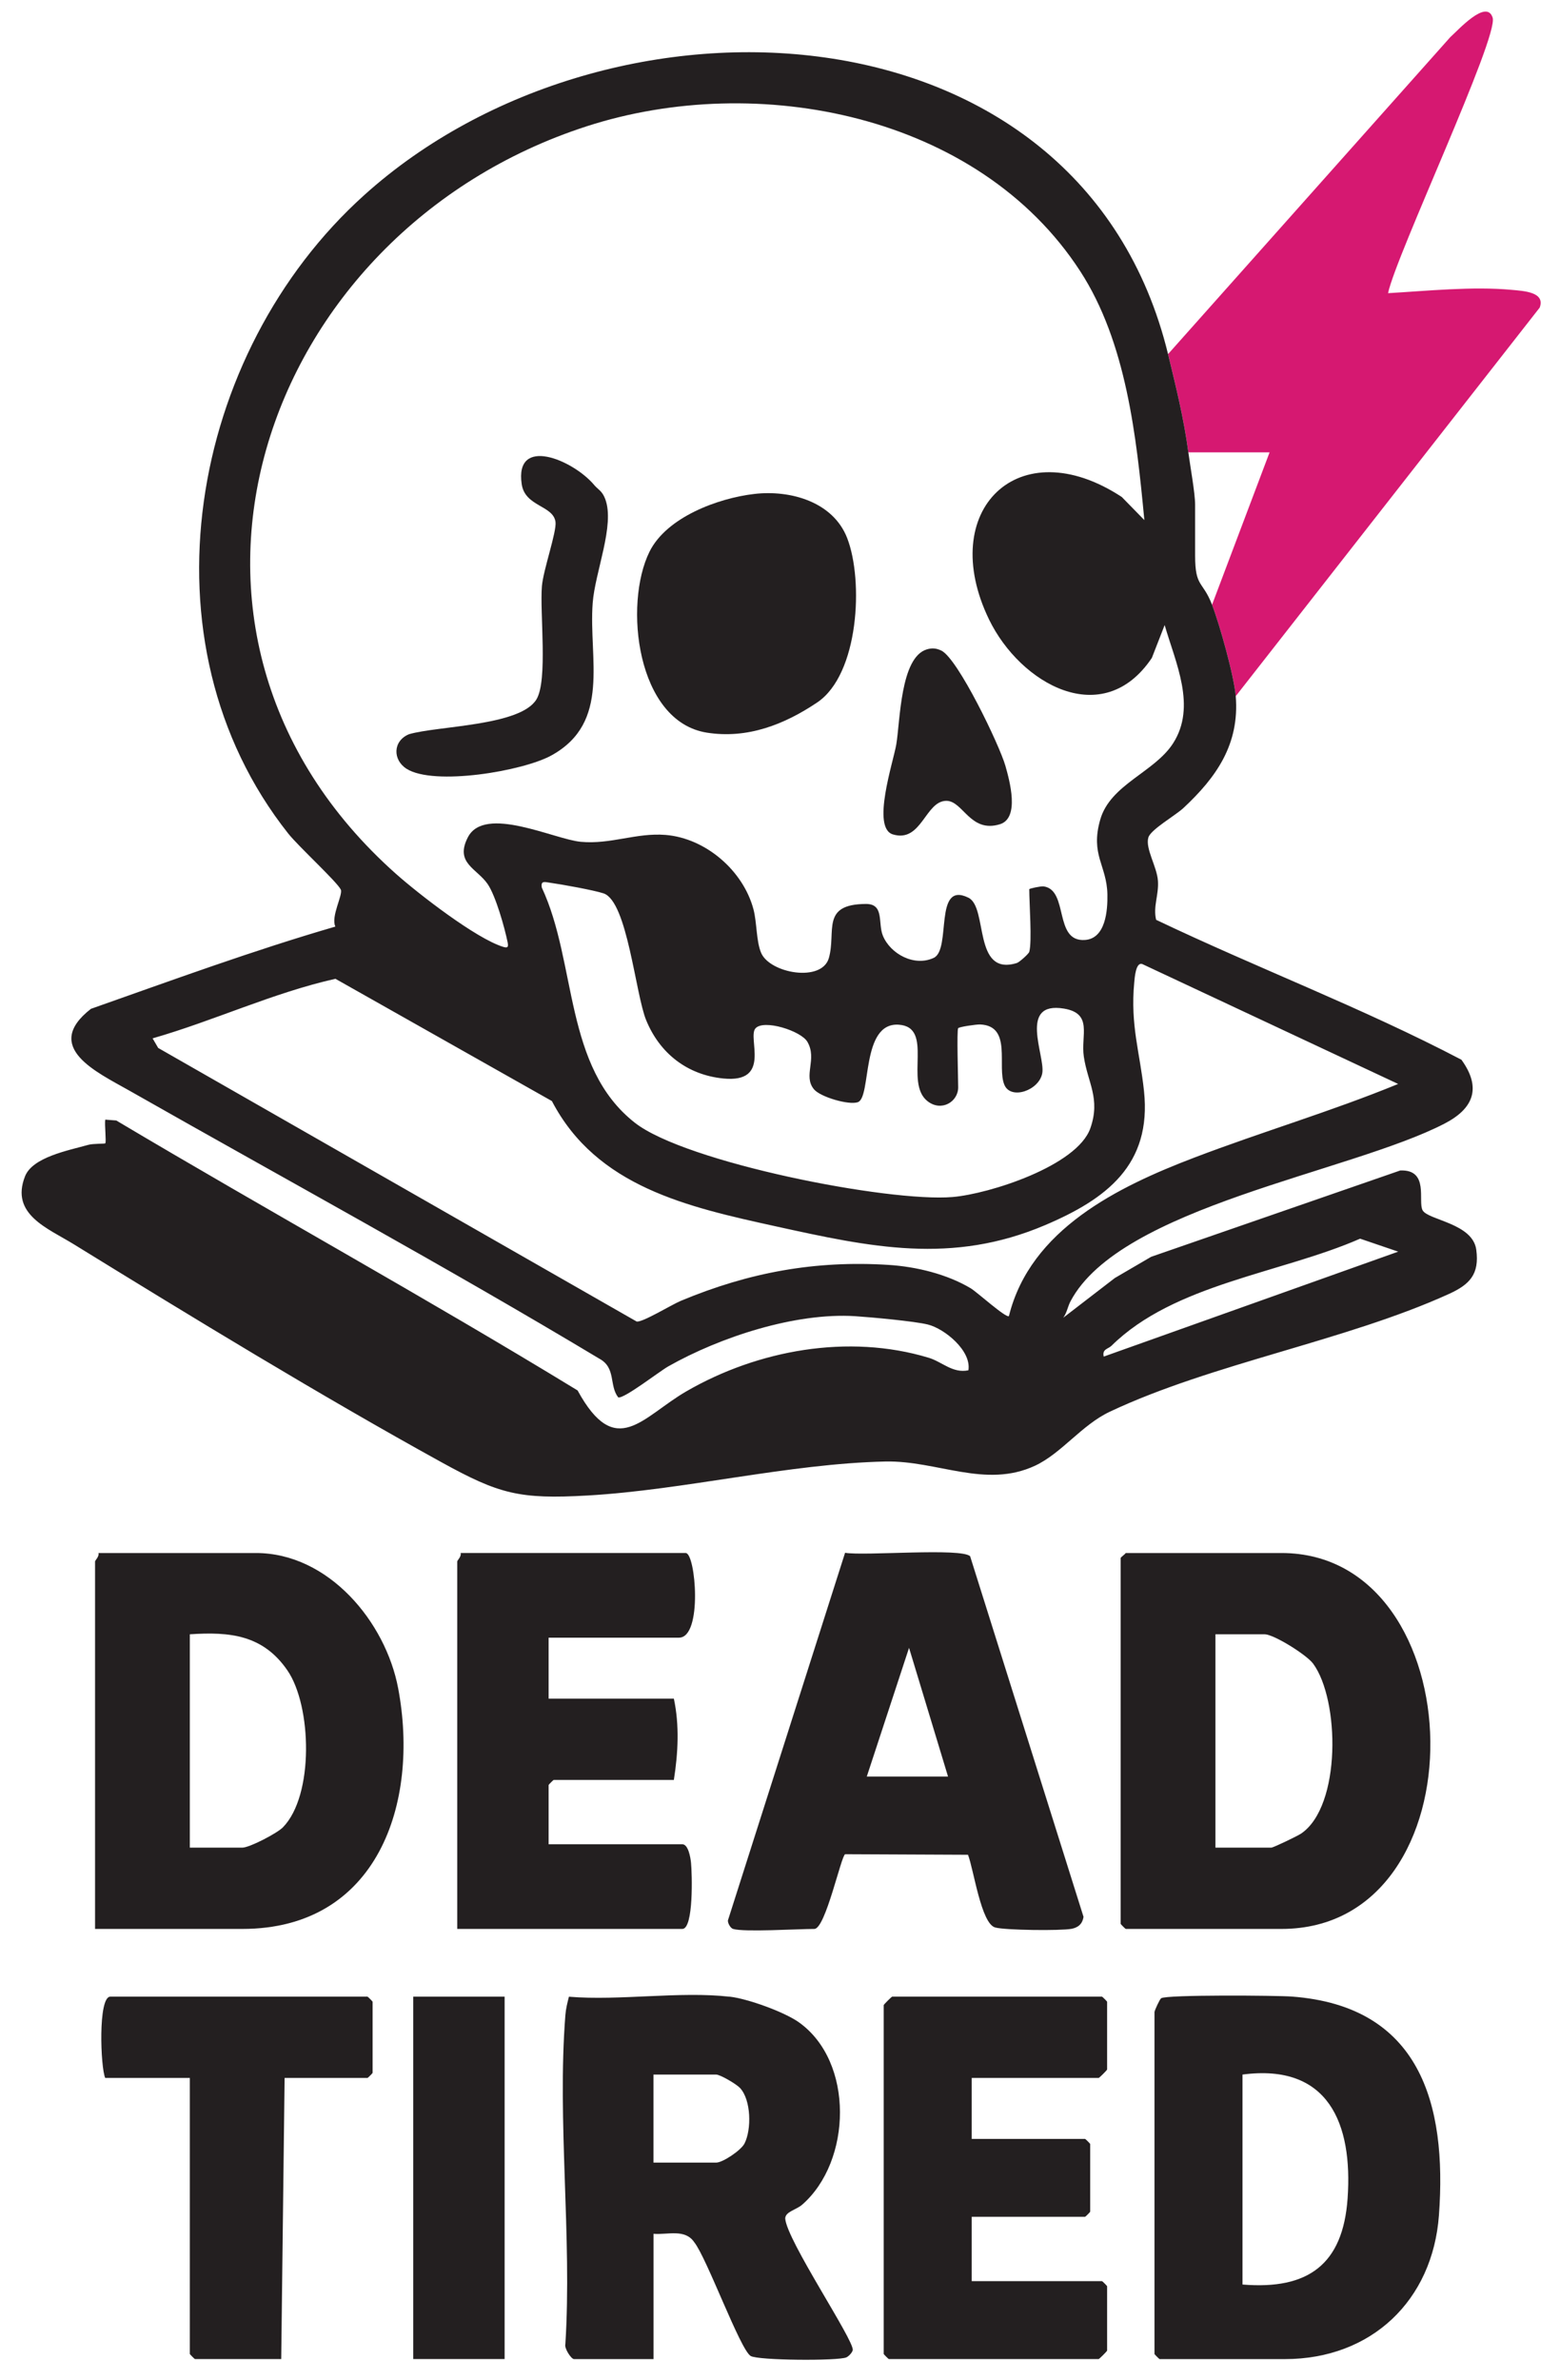
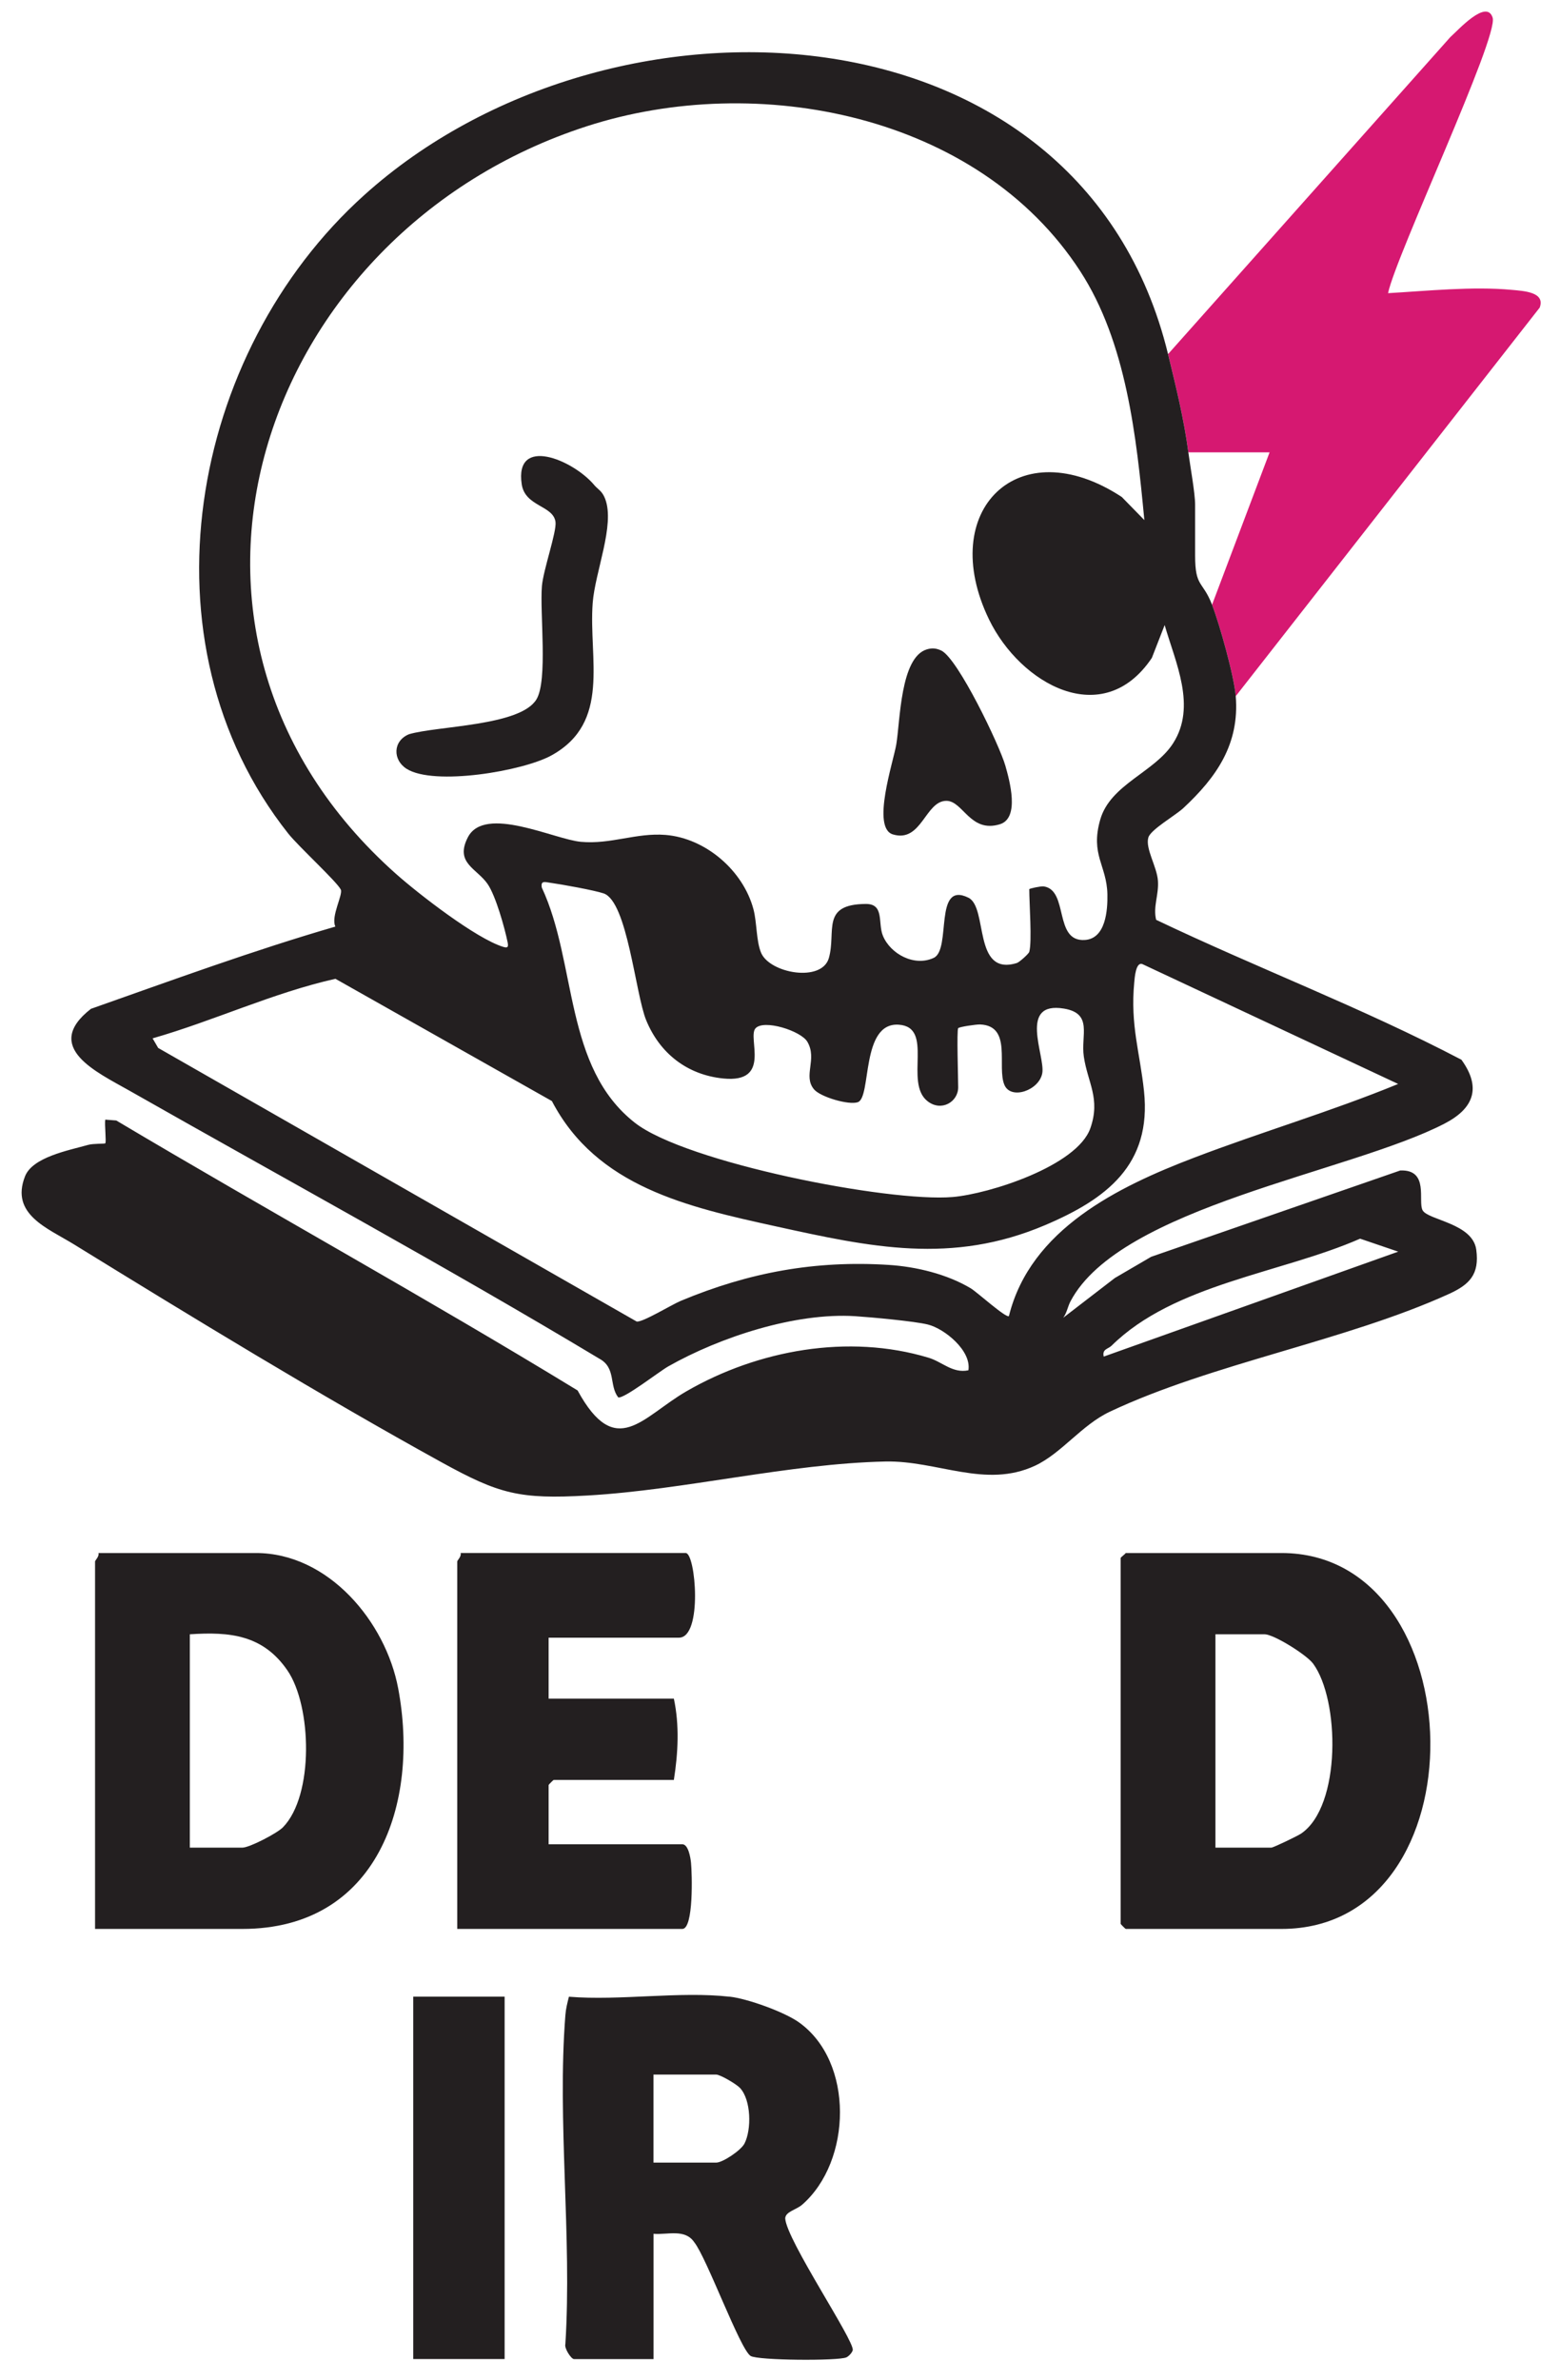
<svg xmlns="http://www.w3.org/2000/svg" id="Layer_1" version="1.1" viewBox="0 0 276.53 421.6">
  <defs>
    <style>
      .st0 {
        fill: #d61871;
      }

      .st1 {
        fill: #231f20;
      }
    </style>
  </defs>
  <g>
    <path class="st0" d="M207.05,62.74l50.04-56.17c1.24-1.07,6.41-6.88,7.5-3.44s-17.15,42.13-18.54,48.81c6.95-.4,14.95-1.23,21.89-.59,2.16.2,6.03.38,4.99,3.15l-53.88,68.84c-.29-3.56-2.85-12.7-4.2-16.2l10.2-27h-14.4c-.79-5.96-2.19-11.6-3.6-17.4Z" />
    <g>
-       <path class="st1" d="M133.72,87.51c6.35-.74,13.94,1.36,16.45,7.81,2.93,7.54,2.1,24.15-5.31,29.13-5.85,3.93-12.38,6.48-19.56,5.35-12.47-1.97-14.79-22.75-10.16-32.07,3.04-6.12,12.17-9.48,18.58-10.22Z" />
      <path class="st1" d="M105.3,85.9c.74.87,1.43,1.04,1.98,2.5,1.76,4.64-1.81,12.93-2.22,18.45-.73,9.89,3.27,21.09-7.25,26.95-5.07,2.83-20.88,5.47-25.73,2.41-2.47-1.56-2.48-4.92.41-6.13,5.07-1.5,19.77-1.44,22.61-6.19,2.03-3.39.57-15.28.96-20.04.24-2.89,2.64-9.64,2.41-11.38-.4-2.96-5.39-2.68-5.99-6.68-1.29-8.66,9.05-4.34,12.82.1Z" />
      <path class="st1" d="M164.28,115.05c.94-.28,1.68-.21,2.56.2,2.94,1.36,10.35,16.8,11.38,20.43.74,2.61,2.59,9.26-.98,10.35-5.26,1.61-6.52-4.14-9.48-4.15-3.76,0-4.38,7.48-9.48,5.95-3.86-1.16.08-12.86.6-15.96.69-4.12.71-15.42,5.41-16.82Z" />
    </g>
    <path class="st1" d="M207.05,62.74c1.41,5.81,2.81,11.45,3.6,17.4.33,2.5,1.2,7.21,1.2,9.3v9c0,5.66,1.34,4.41,3,8.7,1.35,3.5,3.91,12.64,4.2,16.2.69,8.5-3.41,14.35-9.28,19.82-1.37,1.28-5.81,3.82-6.21,5.22-.57,1.97,1.53,5.15,1.7,7.68s-.89,4.54-.32,6.9c17.9,8.54,36.57,15.6,54.12,24.79,3.58,4.95,2.19,8.63-2.99,11.31-16.77,8.69-57.47,14.73-66.31,31.49-.5.95-.64,2.04-1.29,2.91l9.15-7.04,6.44-3.76,44.15-15.29c5.19-.22,3.08,5.5,3.97,7.06.99,1.75,8.89,2.28,9.51,6.99.58,4.35-1.18,6.15-4.84,7.82-18.3,8.32-41.96,12.3-60.13,20.87-4.98,2.35-8.55,7.37-13.24,9.56-8.8,4.1-17.33-.94-26.54-.74-17.12.37-35.64,5.04-52.78,6.02-12.1.69-15.66-.25-25.9-5.89-21.43-11.81-44.27-25.74-65.18-38.62-4.64-2.86-11.28-5.29-8.65-12.02,1.33-3.42,7.69-4.6,11.21-5.59.87-.25,2.91-.17,3.02-.27.22-.21-.15-3.37,0-4.2l1.95.15c27.14,16.14,54.85,31.39,81.78,47.83,6.78,12.42,11.45,4.68,19.29.15,12.68-7.33,28.72-10.23,42.92-5.95,2.41.72,4.26,2.81,7.06,2.23.58-3.46-4.21-7.37-7.18-8.11-2.36-.59-10.12-1.3-12.92-1.48-10.59-.66-23.92,3.7-33.09,8.89-1.64.93-7.85,5.78-8.88,5.5-1.65-2.13-.35-5.24-3.35-6.86-27.4-16.44-55.62-31.76-83.31-47.49-5.74-3.26-15.53-7.7-6.81-14.49,14.34-5.05,28.78-10.35,43.33-14.57-.85-1.75,1.39-5.68.96-6.56-.7-1.41-7.51-7.65-9.32-9.93-26.83-33.87-17.57-85.18,13.47-113.1C108-4.57,191.62-.67,207.05,62.74ZM182.45,168.64c.51-1.83,0-8.58,0-11.1,0-.13,2.08-.57,2.56-.5,4.47.65,1.73,9.86,7.3,9.49,3.67-.24,4.05-5.2,3.99-8.1-.11-5.15-3.06-6.97-1.27-13.22s9.59-8.37,12.9-13.5c4.23-6.55.43-14.34-1.48-20.97l-2.27,5.82c-8.7,12.94-23.32,4.58-28.85-6.79-9.39-19.33,5.22-33.73,23.52-21.72l4,4.09c-1.4-14.73-3.18-31.5-11.38-44.11-18.07-27.82-57.23-35.45-87.49-25.65-58.01,18.78-82.14,89.54-33.74,132.48,3.99,3.54,14.12,11.39,18.92,12.88.89.28.98,0,.82-.81-.53-2.6-2.1-8.18-3.52-10.28-1.9-2.8-5.9-3.72-3.52-8.32,2.98-5.75,15.32.38,20.02.81,5.31.49,9.84-1.64,15.02-1.22,7.14.58,13.79,6.36,15.59,13.21.61,2.32.47,5.58,1.34,7.66,1.52,3.65,10.78,5.32,12.02.93,1.33-4.69-1.49-9.53,6.56-9.57,3.32-.02,2.09,3.41,3.02,5.64,1.34,3.23,5.58,5.52,9.01,3.91,3.18-1.5-.07-13.71,6.14-10.66,3.52,1.72.76,13.96,8.57,11.58.49-.15,2.13-1.65,2.22-1.98ZM169.85,182.14c-.28.44,0,8.92,0,10.5,0,2.57-2.99,4.39-5.45,2.44-4.17-3.29,1.26-13.12-5.1-13.54-6.75-.44-4.78,12.87-7.24,13.73-1.61.56-6.65-.93-7.77-2.28-2-2.39.64-5.33-1.18-8.43-1.14-1.94-7.75-4.03-9.2-2.36s2.92,9.73-5.7,8.87c-6.41-.64-11.27-4.47-13.67-10.33-1.91-4.65-3.33-21.04-7.54-22.46-1.69-.57-7.49-1.61-9.51-1.89-.9-.13-1.67-.42-1.45.85,6.27,13.42,3.88,31.82,16.52,41.69,8.99,7.02,44.88,14.1,56.31,13.14,6.49-.55,22.07-5.51,24.41-12.19,1.84-5.25-.48-8.07-1.16-12.69-.56-3.78,1.66-7.63-3.51-8.5-8.17-1.36-3.32,8.36-3.85,11.42s-5.54,4.81-6.71,2.11c-1.39-3.24,1.44-10.46-4.29-10.72-.67-.03-3.76.42-3.91.66ZM178.85,233.14c3.8-15.34,19.32-22.89,32.85-28.05,11.95-4.56,24.3-8.19,36.14-13.05l-45.35-21.24c-1.17-.42-1.36,2.5-1.43,3.25-.72,7.63,1.01,12.41,1.73,19.26,1.38,13.04-6.64,19.11-17.53,23.74-16.54,7.03-30.91,3.92-47.81.2-15.51-3.41-31.69-6.97-39.62-22.18l-38.37-21.66c-11.1,2.49-21.49,7.42-32.41,10.55l.99,1.7,84.8,48.46c.94.26,6.2-2.97,7.83-3.65,12.09-5.05,23.83-7.2,36.88-6.37,4.85.31,10.32,1.63,14.52,4.14,1.14.68,6.29,5.36,6.78,4.92ZM247.85,221.75l-6.75-2.3c-14.01,6.14-32.94,7.99-44.07,18.97-.6.59-1.7.58-1.38,1.92l52.2-18.59Z" />
  </g>
  <g>
    <g>
      <path class="st1" d="M199.55,275.14h27.6c34.39,0,36,66.6,0,66.6h-27.6c-.06,0-.9-.84-.9-.9v-64.8c0-.16.7-.6.9-.9ZM215.45,327.34h9.9c.36,0,4.67-2.07,5.3-2.5,7.14-4.87,6.84-23.71,2.11-30.11-1.15-1.55-6.94-5.19-8.61-5.19h-8.7v37.8Z" />
-       <path class="st1" d="M129.95,341.74c-.44-.13-.94-.96-.92-1.5l20.77-65.14c3.41.59,20.67-.92,22.17.62l20.1,63.88c-.19,1.23-.92,1.89-2.13,2.12-1.9.36-11.74.26-13.54-.24-2.49-.7-3.79-10.25-4.81-12.88l-21.77-.1c-.7.19-3.49,13.24-5.47,13.24-2.92,0-12.47.59-14.4,0ZM153.65,314.74h14.4l-6.91-22.8-7.49,22.8Z" />
      <path class="st1" d="M97.25,290.14v10.8h22.2c1.01,4.73.75,9.64,0,14.4h-21.3c-.06,0-.9.84-.9.9v10.5h23.7c1.07,0,1.45,2.38,1.54,3.26.19,1.88.49,11.74-1.54,11.74h-39.9v-65.1c0-.2.79-.91.6-1.5h39.9c1.76,0,3.05,15-1.2,15h-23.1Z" />
      <path class="st1" d="M16.85,341.74v-65.1c0-.2.79-.91.6-1.5h27.9c12.9,0,23.01,12.21,25.23,23.97,3.84,20.37-3.66,42.63-27.63,42.63h-26.1ZM33.65,327.34h9.3c1.28,0,6.19-2.56,7.2-3.6,5.54-5.66,5.12-21.51.8-27.8s-10.19-6.88-17.3-6.4v37.8Z" />
    </g>
    <g>
      <path class="st1" d="M129.35,353.74c3.14.35,9.66,2.69,12.26,4.54,9.83,6.98,9.4,24.62.59,32.31-1.04.91-2.98,1.23-3.01,2.44.22,3.82,12.28,21.65,11.97,23.33-.08.43-.71,1.09-1.12,1.28-1.4.65-15.73.56-16.99-.25-1.88-1.2-7.77-17.39-9.99-20.15-1.64-2.42-4.7-1.28-7.21-1.49v22.2h-14.1c-.49,0-1.76-1.91-1.53-2.67,1.19-18.92-1.47-39.54,0-58.26.09-1.16.35-2.17.63-3.27,9.05.74,19.64-1,28.5,0ZM115.85,383.14h11.1c1.16,0,4.4-2.17,5.02-3.38,1.27-2.48,1.19-7.73-.8-9.85-.67-.71-3.51-2.37-4.23-2.37h-11.1v15.6Z" />
-       <path class="st1" d="M204.65,356.44c.06-.36.93-2.25,1.18-2.42.96-.65,20.46-.5,23.14-.3,22.67,1.67,27.56,18.87,26.1,38.75-1.11,15.09-11.96,25.48-27.32,25.48h-22.2c-.06,0-.9-.84-.9-.9v-60.6ZM220.25,404.74c11.63.96,17.81-3.55,18.63-15.27.93-13.26-3.4-23.94-18.63-21.93v37.2Z" />
-       <path class="st1" d="M172.25,368.14v10.8h20.1c.06,0,.9.84.9.9v12c0,.06-.84.9-.9.9h-20.1v11.4h23.1c.06,0,.9.84.9.9v11.4c0,.11-1.39,1.5-1.5,1.5h-37.2c-.06,0-.9-.84-.9-.9v-61.8c0-.11,1.39-1.5,1.5-1.5h37.2c.06,0,.9.84.9.9v12c0,.11-1.39,1.5-1.5,1.5h-22.5Z" />
-       <path class="st1" d="M50.45,368.14l-.6,49.8h-15.3c-.06,0-.9-.84-.9-.9v-48.9h-15c-.83-1.83-1.3-14.4.9-14.4h45.6c.06,0,.9.84.9.9v12.6c0,.06-.84.9-.9.9h-14.7Z" />
      <rect class="st1" x="73.25" y="353.74" width="16.2" height="64.2" />
    </g>
  </g>
</svg>